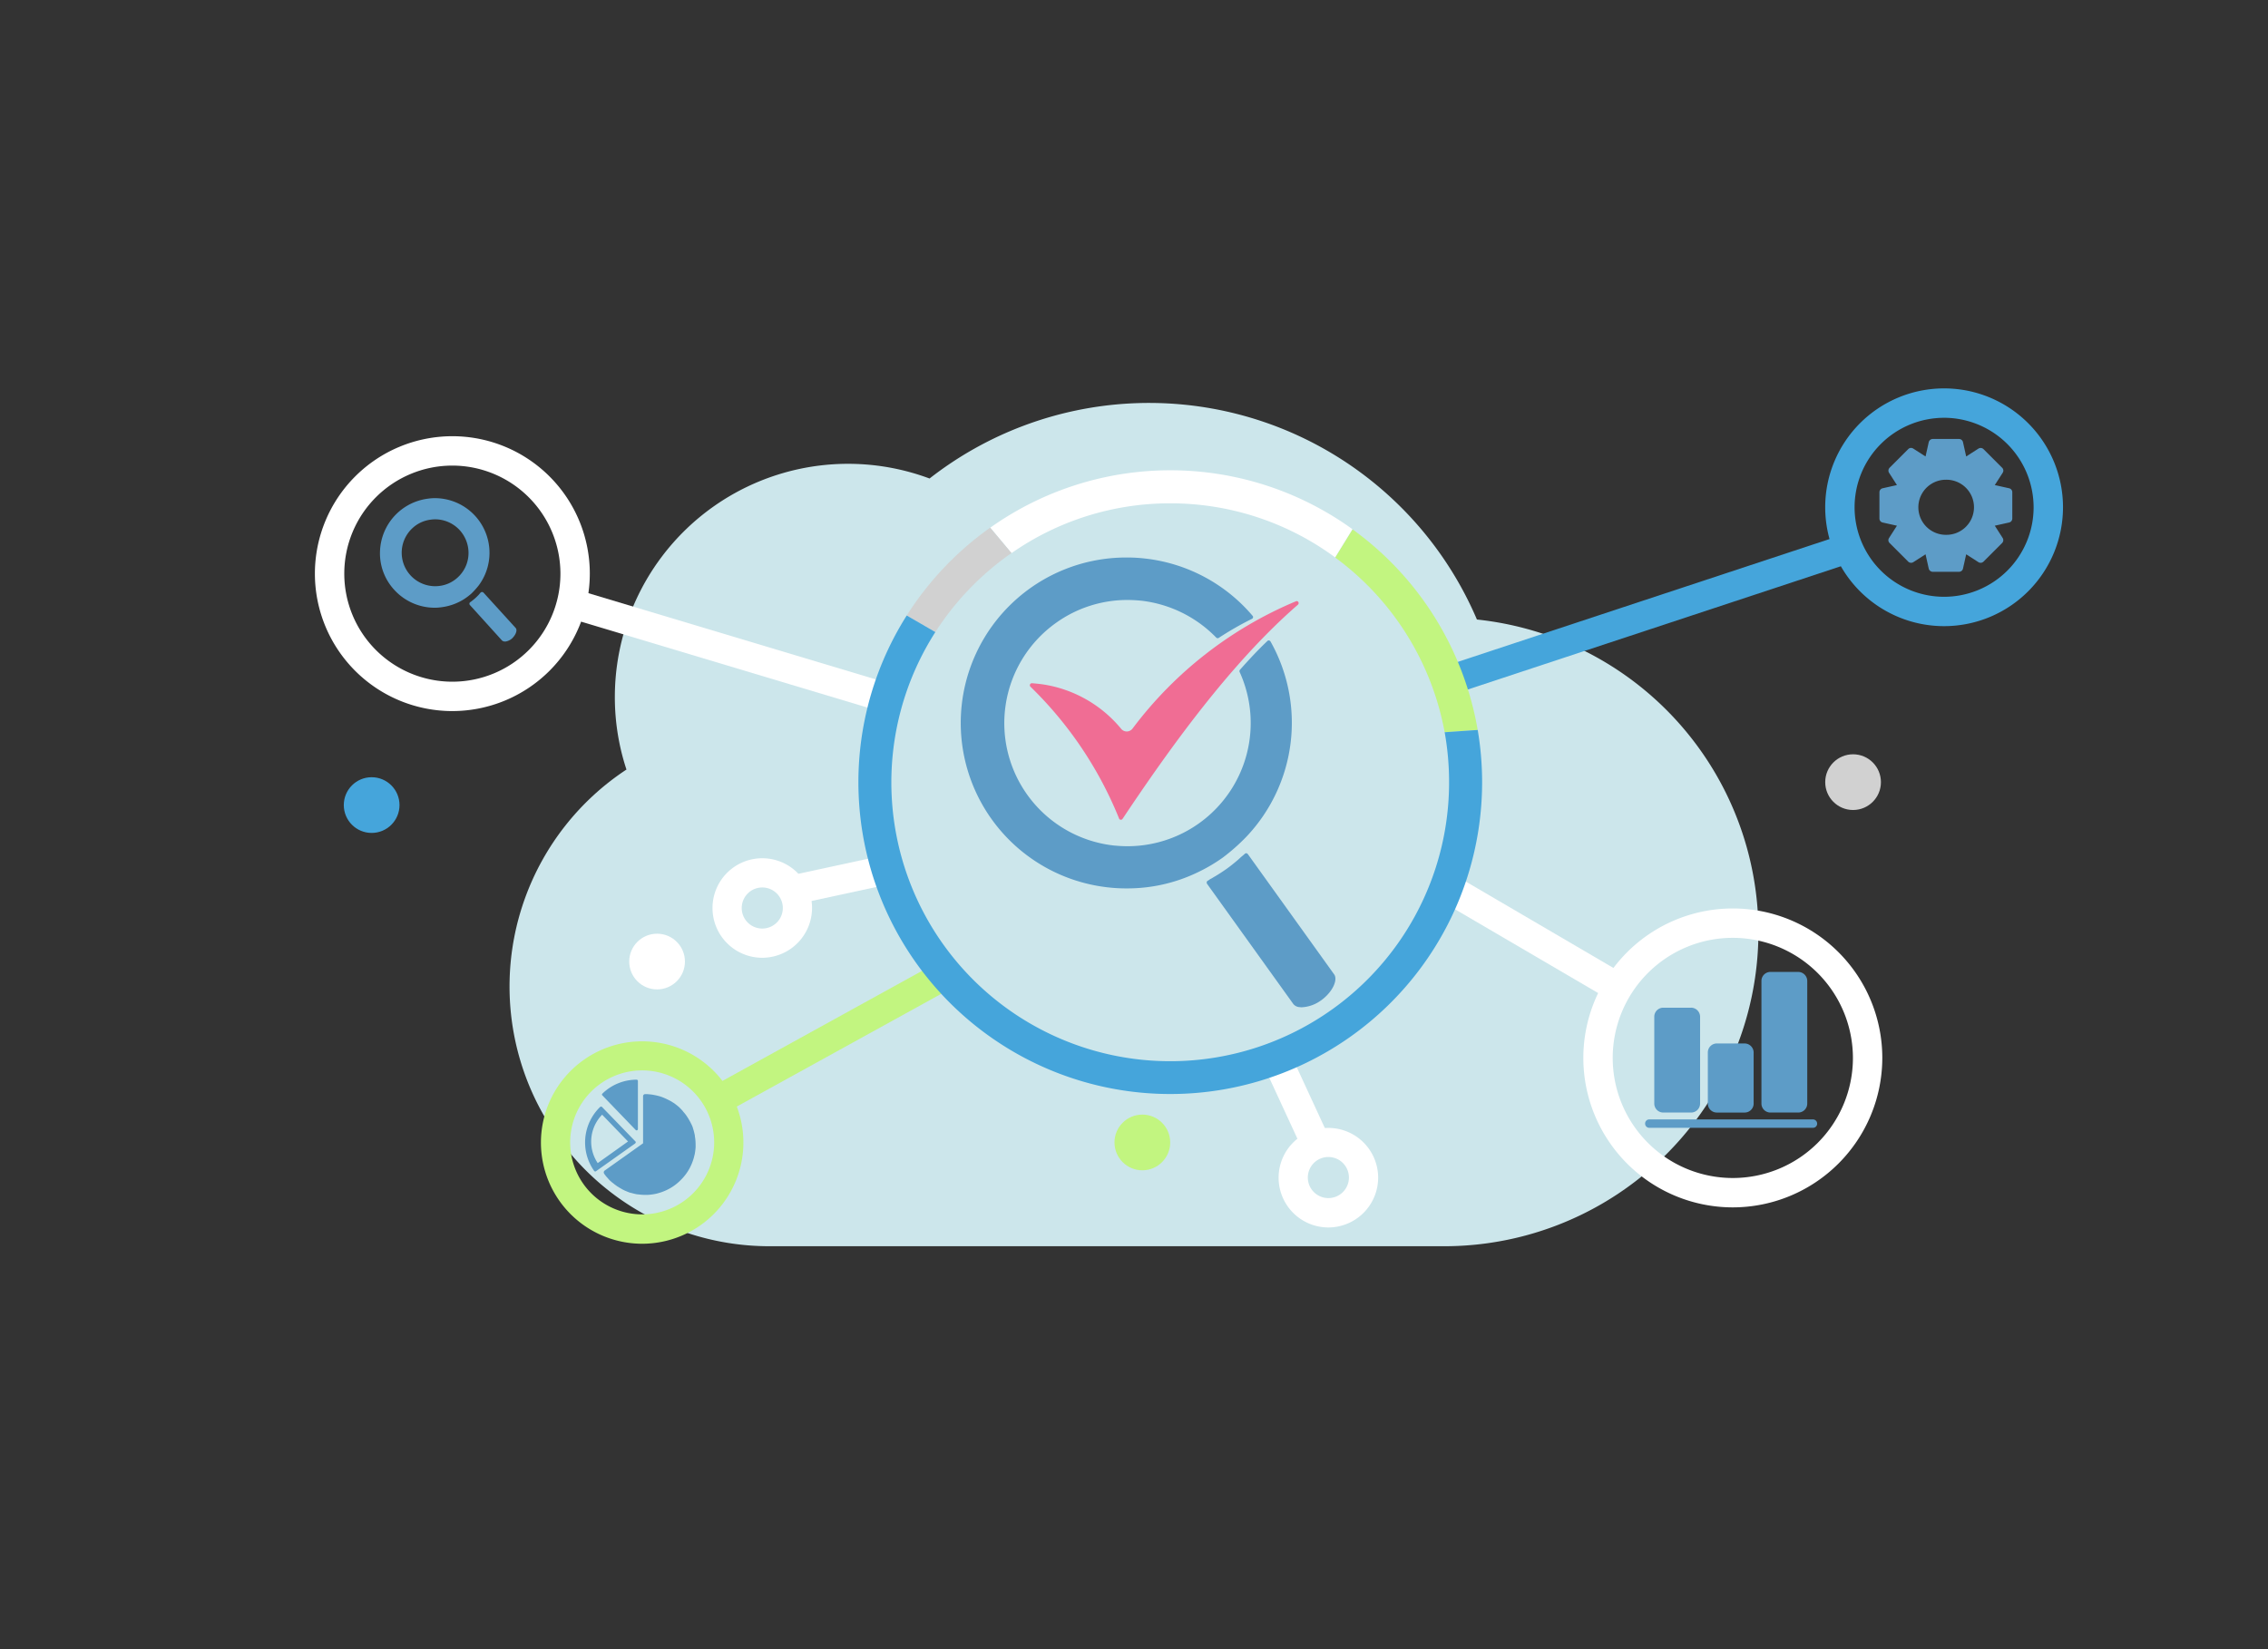
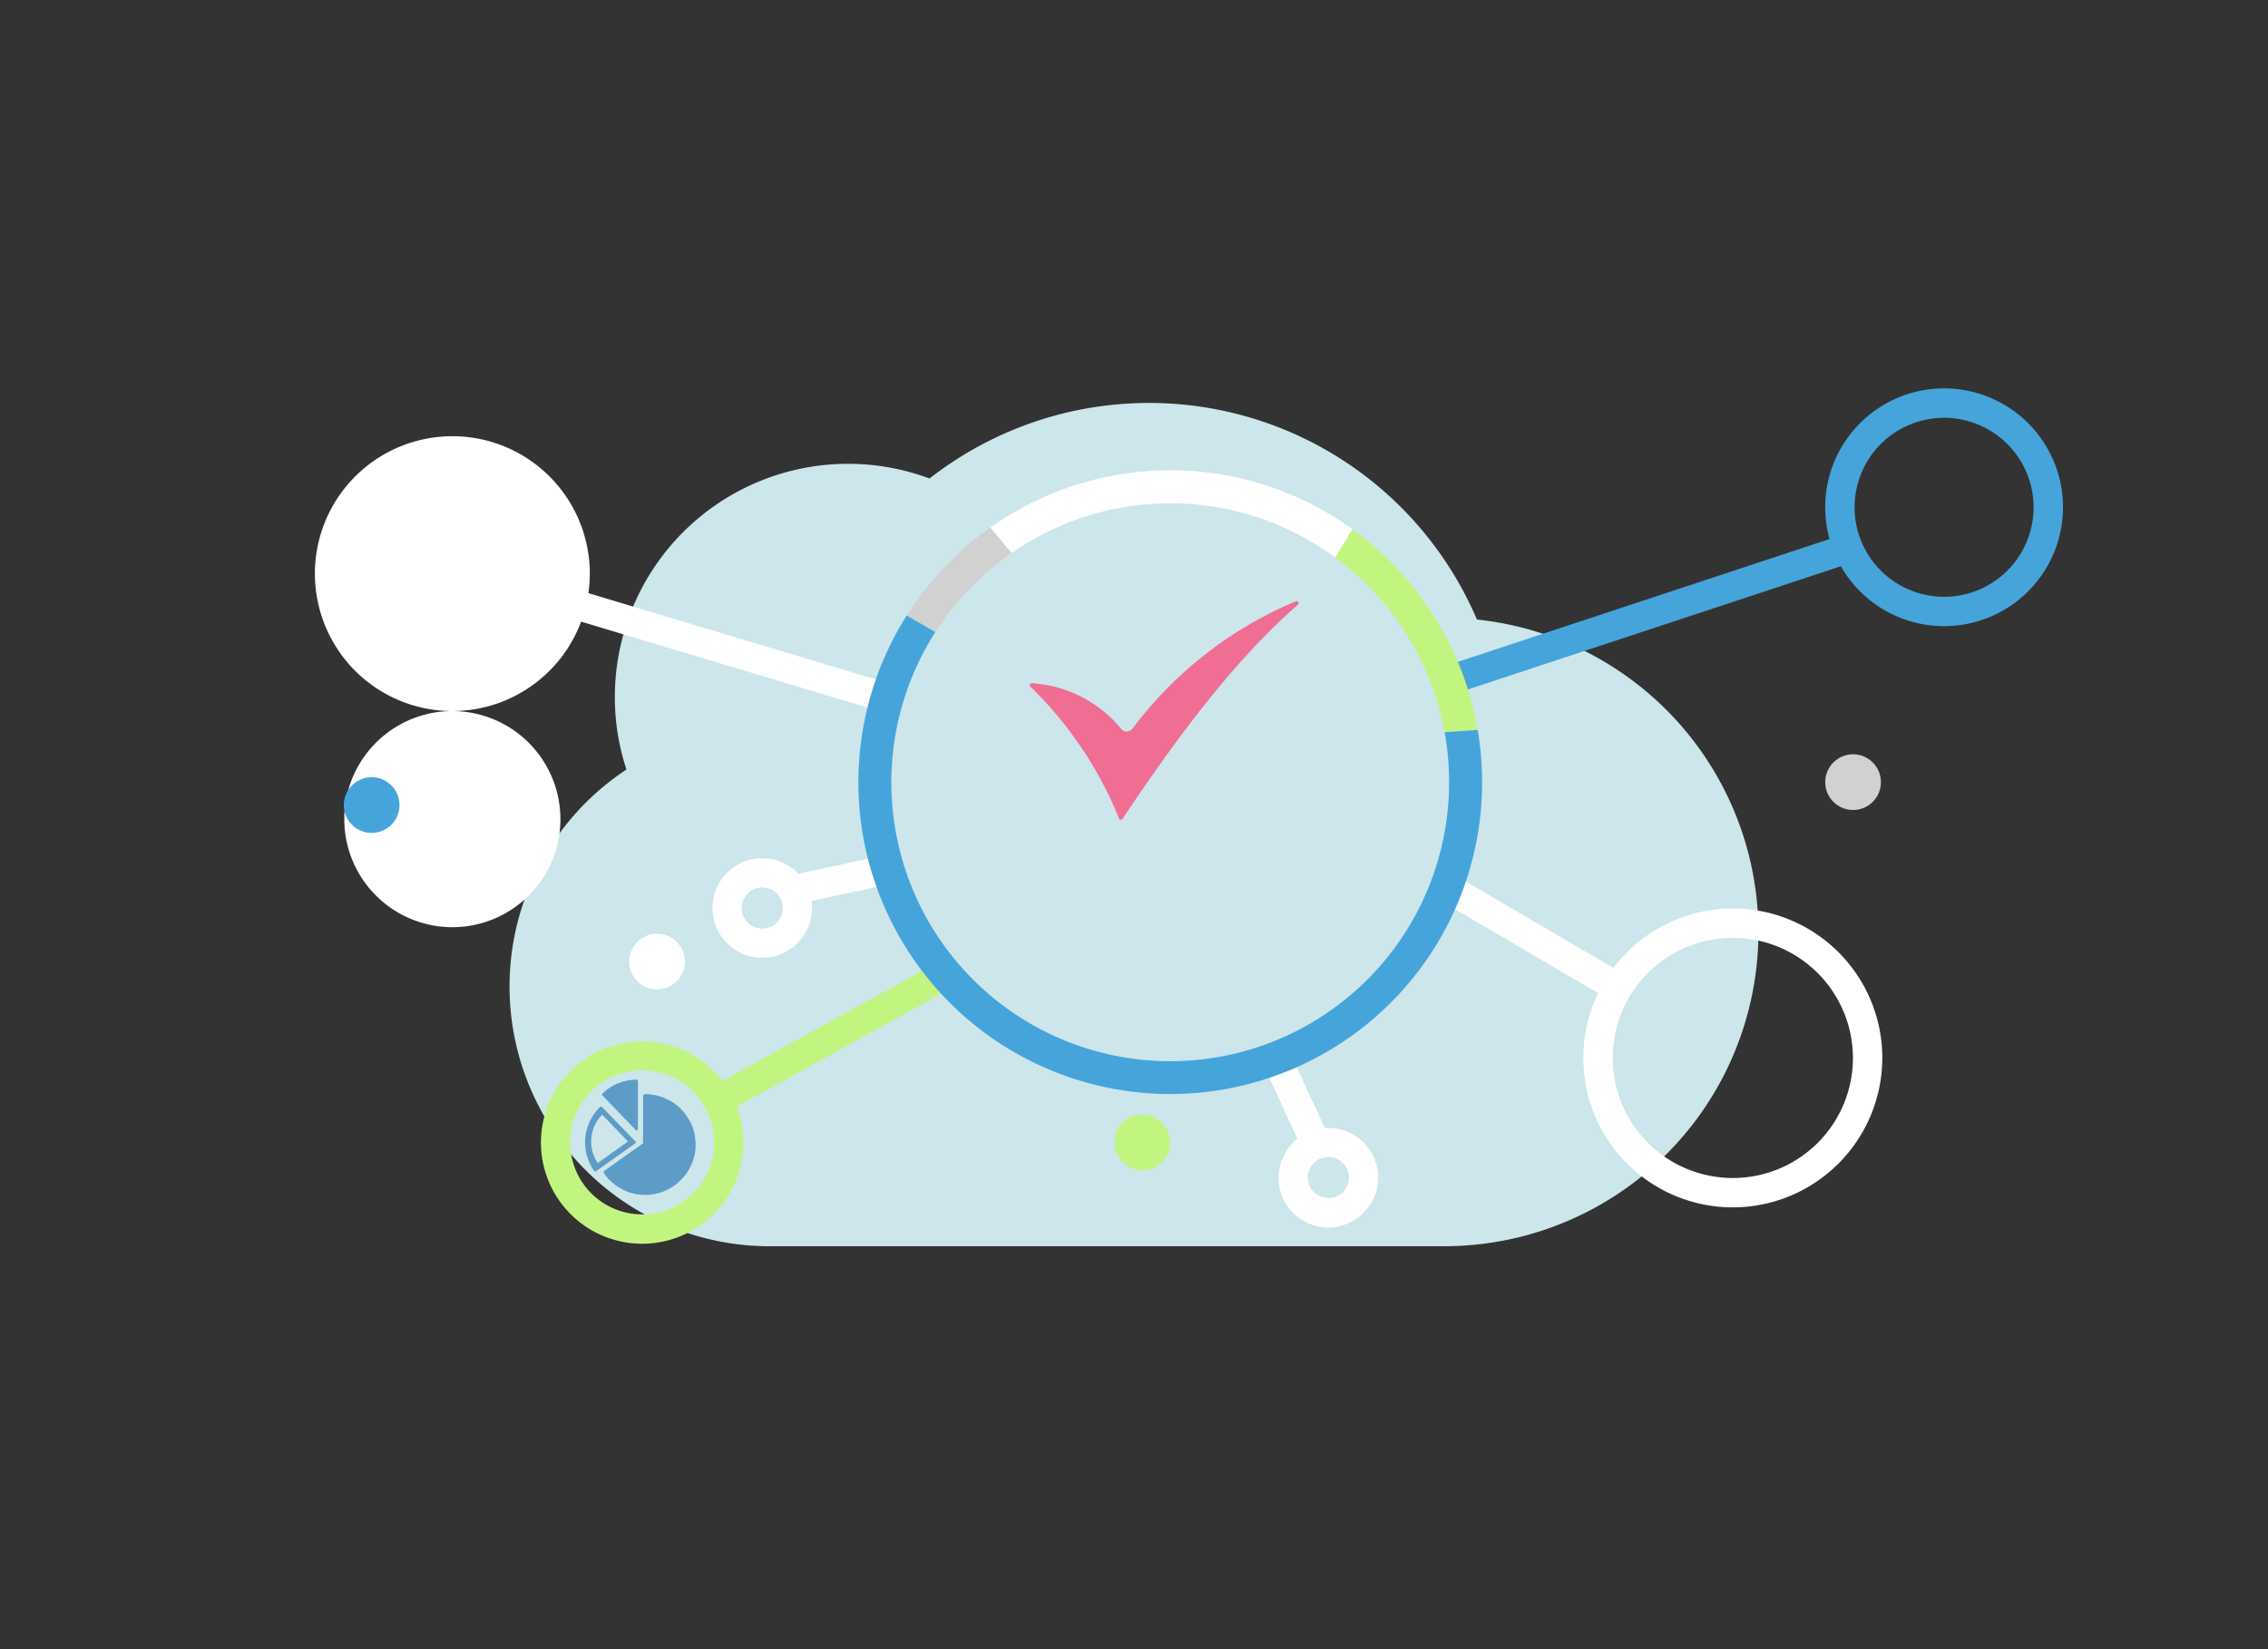
<svg xmlns="http://www.w3.org/2000/svg" width="330" height="240">
  <rect width="100%" height="100%" fill="#333333" stroke="none" />
-   <path fill="none" d="M0 0h330v240H0z" />
  <path d="M2285.853 7269.639a45.715 45.715 0 0 1-45.723 45.722h-98.178a37.8 37.8 0 0 1-20.8-69.371 33.5 33.5 0 0 1-1.69-10.57 33.935 33.935 0 0 1 45.791-31.784 51.866 51.866 0 0 1 79.643 20.522 45.736 45.736 0 0 1 40.957 45.481Z" transform="translate(-2030 -7134)" fill="#cce6eb" style="isolation:isolate" />
  <g transform="translate(-2030 -7134)">
    <path d="m2105.032 7225.388-4.673-5.138a.3.3 0 0 0-.443 0l-.133.155c-.022.044-.066.066-.089.11-.177.2-.354.355-.509.51-.155.133-.31.266-.509.421-.045.022-.067.066-.111.088l-.133.089a.283.283 0 0 0-.044.443l4.651 5.138a.6.6 0 0 0 .421.155h.11a1.89 1.89 0 0 0 .931-.443l.044-.044c.532-.532.755-1.172.487-1.484Zm-1.572 1.506Zm-3.832-7.663a7.956 7.956 0 0 0-6.379-12.736 6.616 6.616 0 0 0-.93.067 8 8 0 0 0-7.021 7.53 7.829 7.829 0 0 0 2.06 5.737 7.968 7.968 0 0 0 5.891 2.613 6.641 6.641 0 0 0 .931-.066 8.046 8.046 0 0 0 3.255-1.13 9.1 9.1 0 0 0 1.152-.864 12.415 12.415 0 0 0 1.041-1.151Zm-1.462-4.541a4.81 4.81 0 0 1-1.594 3.367 4.744 4.744 0 0 1-2.68 1.218 4.872 4.872 0 0 1-3.854-8.438 4.736 4.736 0 0 1 2.68-1.219 5.063 5.063 0 0 1 .576-.044 4.881 4.881 0 0 1 3.61 1.595 4.938 4.938 0 0 1 1.262 3.521Zm24.341 83.765a.162.162 0 0 0 .133.045.082.082 0 0 0 .067-.023.166.166 0 0 0 .11-.155v-7.022a.19.19 0 0 0-.177-.177 7.164 7.164 0 0 0-5 2.038.172.172 0 0 0 0 .243Zm0 1.794a.237.237 0 0 0-.044-.133l-4.873-5.027a.187.187 0 0 0-.133-.045.315.315 0 0 0-.132.045 7.177 7.177 0 0 0-.864 9.324.2.2 0 0 0 .243.044l5.715-4.053c.044-.066.088-.11.088-.155Zm-5.537 3.012a5.61 5.61 0 0 1 .642-7.043l3.766 3.9Z" fill="#5d9cc7" />
    <path d="M2131.212 7300.537a7.185 7.185 0 0 0-.067-.952 1.96 1.96 0 0 1-.044-.355 9.22 9.22 0 0 0-.177-.73c-.023-.111-.067-.2-.089-.311a3.235 3.235 0 0 0-.266-.642l-.133-.266c-.11-.2-.221-.4-.332-.575-.044-.089-.111-.156-.155-.244a5.749 5.749 0 0 0-.443-.576 1.571 1.571 0 0 1-.177-.221 8.643 8.643 0 0 0-.443-.466 1.98 1.98 0 0 0-.222-.2c-.155-.133-.332-.266-.509-.4a1.615 1.615 0 0 0-.244-.155 4 4 0 0 0-.575-.332l-.266-.133a7.147 7.147 0 0 0-.709-.31c-.089-.044-.2-.066-.31-.111-.244-.066-.487-.132-.731-.177l-.332-.066c-.266-.044-.554-.067-.82-.089h-.288a.3.3 0 0 0-.31.31v6.844l-5.581 3.965a.321.321 0 0 0-.133.2.328.328 0 0 0 .044.244l.023.044a6.3 6.3 0 0 0 .4.509 2.071 2.071 0 0 1 .2.222 2.877 2.877 0 0 0 .465.443.857.857 0 0 0 .221.177c.2.177.4.31.576.443.066.044.155.089.221.133l.023.022c.2.111.376.221.575.332l.266.133c.2.089.421.177.643.266a1.621 1.621 0 0 0 .31.088c.265.067.487.133.731.178a1.94 1.94 0 0 0 .354.044 6.86 6.86 0 0 0 .93.066h.421a8.336 8.336 0 0 0 1.041-.132 4.907 4.907 0 0 0 .531-.133 7.6 7.6 0 0 0 1.529-.621 7.034 7.034 0 0 0 1.351-.952c.221-.2.443-.421.664-.664a7.115 7.115 0 0 0 .953-1.351 7.679 7.679 0 0 0 .62-1.529l.133-.531a8.646 8.646 0 0 0 .133-1.041v-.4Z" fill="#5d9cc7" />
    <path d="M2194.821 7239.984a1.082 1.082 0 0 1-.819.465 1.054 1.054 0 0 1-.864-.377 18.3 18.3 0 0 0-11.495-6.489 29.374 29.374 0 0 0-1.484-.155.3.3 0 0 0-.288.177.309.309 0 0 0 .067.332 56 56 0 0 1 12.89 19.181.26.26 0 0 0 .244.177h.022a.276.276 0 0 0 .243-.133c6.667-9.989 15.615-22.569 25.515-31.163a.306.306 0 0 0 .067-.376.278.278 0 0 0-.377-.111 57.426 57.426 0 0 0-23.721 18.472Z" fill="#f06d94" />
-     <path d="m2224.124 7275.8-12.558-17.5a.408.408 0 0 0-.2-.133.332.332 0 0 0-.221.067c-.067.066-.155.133-.222.2-.088.067-.155.133-.243.2l-.155.132c-.111.111-.222.2-.333.311-.62.531-1.2 1-1.727 1.373-.51.354-1.063.731-1.75 1.129-.133.067-.244.155-.376.222l-.155.088a.933.933 0 0 0-.244.155 1.836 1.836 0 0 1-.222.133.258.258 0 0 0-.132.2.3.3 0 0 0 .044.243l12.558 17.5a1.242 1.242 0 0 0 .93.443 1.316 1.316 0 0 0 .31.023 5.18 5.18 0 0 0 2.747-.975l.133-.089c1.705-1.288 2.347-2.994 1.816-3.722Zm-4.762 4.474Zm-8.018-24.499a24.1 24.1 0 0 0 3.522-28.416.323.323 0 0 0-.222-.155.262.262 0 0 0-.243.089c-1.307 1.24-2.636 2.658-3.987 4.186a.314.314 0 0 0-.044.31 17.932 17.932 0 0 1-16.257 25.36h-.045c-.686 0-1.373-.045-2.059-.111a17.915 17.915 0 0 1-8.372-32.381 17.8 17.8 0 0 1 10.365-3.344h.044c.687 0 1.373.044 2.06.11a18.074 18.074 0 0 1 10.853 5.36.3.3 0 0 0 .376.045 45.331 45.331 0 0 1 4.829-2.769.286.286 0 0 0 .155-.2.249.249 0 0 0-.067-.244 24 24 0 0 0-15.592-8.328 23.131 23.131 0 0 0-2.769-.155h-.066a24.076 24.076 0 0 0-2.658 48 23.383 23.383 0 0 0 2.769.155h.064a23.538 23.538 0 0 0 10.188-2.3 24.038 24.038 0 0 0 3.743-2.192 28.868 28.868 0 0 0 3.413-3.02Z" fill="#5d9cc7" />
    <path d="M2282.13 7309.707a21.75 21.75 0 1 1 21.75-21.75 21.775 21.775 0 0 1-21.75 21.75Zm0-39.225a17.475 17.475 0 1 0 17.475 17.475 17.5 17.5 0 0 0-17.475-17.475Z" fill="#fff" />
    <path d="M2312.872 7225.122a17.3 17.3 0 1 1 17.3-17.3 17.307 17.307 0 0 1-17.3 17.3Zm0-30.321a13.024 13.024 0 1 0 13.023 13.023 13.044 13.044 0 0 0-13.023-13.024Z" fill="#45a5db" />
-     <path d="M2095.819 7237.481a20 20 0 1 1 20-20 20.02 20.02 0 0 1-20 20Zm0-35.725a15.725 15.725 0 1 0 15.725 15.725 15.743 15.743 0 0 0-15.725-15.725Z" fill="#fff" />
+     <path d="M2095.819 7237.481a20 20 0 1 1 20-20 20.02 20.02 0 0 1-20 20Za15.725 15.725 0 1 0 15.725 15.725 15.743 15.743 0 0 0-15.725-15.725Z" fill="#fff" />
    <path d="M2123.437 7315a14.729 14.729 0 1 1 14.729-14.729 14.736 14.736 0 0 1-14.729 14.729Zm0-25.227a10.476 10.476 0 1 0 10.477 10.476 10.484 10.484 0 0 0-10.477-10.476Z" fill="#c2f580" />
    <path d="M2140.912 7273.383a7.242 7.242 0 1 1 7.243-7.242 7.259 7.259 0 0 1-7.243 7.242Zm0-10.232a2.99 2.99 0 1 0 2.991 2.99 2.992 2.992 0 0 0-2.991-2.99Z" fill="#fff" />
    <circle cx="4.053" cy="4.053" r="4.053" transform="translate(2080.023 7247.108)" fill="#45a5db" />
    <circle cx="4.053" cy="4.053" r="4.053" transform="translate(2192.161 7296.205)" fill="#c2f580" />
    <circle cx="4.053" cy="4.053" r="4.053" transform="translate(2295.574 7243.771)" fill="#d1d1d1" />
    <circle cx="4.053" cy="4.053" r="4.053" transform="translate(2121.554 7269.88)" fill="#fff" />
    <path d="M2223.282 7312.63a7.242 7.242 0 1 1 7.243-7.242 7.259 7.259 0 0 1-7.243 7.242Zm0-10.255a2.99 2.99 0 1 0 2.99 2.99 2.992 2.992 0 0 0-2.99-2.99Zm16.166-37.372 2.159-3.689 24.982 14.622-2.16 3.689z" fill="#fff" />
    <path fill="#45a5db" d="m2239.346 7231.236 57.684-19.064 1.342 4.06-57.685 19.063z" />
    <path fill="#fff" d="m2112.555 7223.87 1.229-4.095 45.905 13.775-1.228 4.095zm32.298 37.572 13.763-2.972.902 4.176-13.763 2.973z" />
    <path fill="#c2f580" d="m2133.427 7292.236 33.205-18.31 2.064 3.743-33.205 18.31z" />
    <path fill="#fff" d="m2213.757 7288.845 3.881-1.792 5.682 12.306-3.88 1.793z" />
-     <path d="M2322.794 7205.632a.588.588 0 0 0-.465-.576l-2.082-.465 1.152-1.794a.572.572 0 0 0-.089-.731l-2.7-2.7a.605.605 0 0 0-.731-.089l-1.794 1.152-.465-2.082a.592.592 0 0 0-.576-.465h-3.831a.612.612 0 0 0-.576.465l-.465 2.082-1.794-1.152a.576.576 0 0 0-.731.089l-2.7 2.7a.6.6 0 0 0-.089.731l1.152 1.794-2.082.465a.592.592 0 0 0-.465.576v3.831a.588.588 0 0 0 .465.576l2.082.465-1.152 1.794a.573.573 0 0 0 .089.731l2.7 2.7a.6.6 0 0 0 .731.089l1.794-1.152.465 2.082a.611.611 0 0 0 .576.465h3.831a.592.592 0 0 0 .576-.465l.465-2.082 1.794 1.152a.6.6 0 0 0 .731-.089l2.7-2.7a.6.6 0 0 0 .089-.731l-1.152-1.794 2.082-.465a.592.592 0 0 0 .465-.576Zm-9.656 6.2h-.067a4.009 4.009 0 0 1 0-8.017h.089a4.009 4.009 0 1 1-.022 8.017Z" fill="#5d9cc7" />
    <path d="m2240.2 7240.56 4.807-.333a45.509 45.509 0 0 0-18.206-29.191l-2.525 4.1a40.669 40.669 0 0 1 15.924 25.424Z" fill="#c2f580" />
    <path d="M2200.27 7207.248a40.356 40.356 0 0 1 23.987 7.863l2.524-4.1a45.247 45.247 0 0 0-52.69-.222l3.1 3.7a40.212 40.212 0 0 1 23.079-7.241Z" fill="#fff" />
    <path d="m2177.169 7214.491-3.1-3.7a45.683 45.683 0 0 0-12.138 12.78l4.164 2.414a40.863 40.863 0 0 1 11.074-11.494Z" fill="#d1d1d1" />
    <path d="m2245.01 7240.227-4.807.333a41.374 41.374 0 0 1 .643 7.264 40.576 40.576 0 1 1-74.751-21.838l-4.164-2.414a45.376 45.376 0 1 0 83.079 16.655Z" fill="#45a5db" />
-     <path d="M2276.061 7280.648h-4.053a1.309 1.309 0 0 0-1.306 1.307v12.645a1.309 1.309 0 0 0 1.306 1.307h4.053a1.309 1.309 0 0 0 1.307-1.307v-12.646a1.324 1.324 0 0 0-1.307-1.307Zm7.797 5.205h-4.058a1.309 1.309 0 0 0-1.306 1.307v7.441a1.309 1.309 0 0 0 1.306 1.307h4.054a1.309 1.309 0 0 0 1.306-1.307v-7.441a1.324 1.324 0 0 0-1.306-1.307Zm7.796-10.41h-4.054a1.31 1.31 0 0 0-1.307 1.307v17.85a1.31 1.31 0 0 0 1.307 1.307h4.053a1.309 1.309 0 0 0 1.307-1.307v-17.85a1.324 1.324 0 0 0-1.307-1.307Zm2.746 22.082a.615.615 0 0 0-.6-.62h-23.831a.6.6 0 0 0-.6.6v.022a.6.6 0 0 0 .6.6h23.831a.6.6 0 0 0 .6-.602Z" fill="#5d9cc7" />
  </g>
</svg>